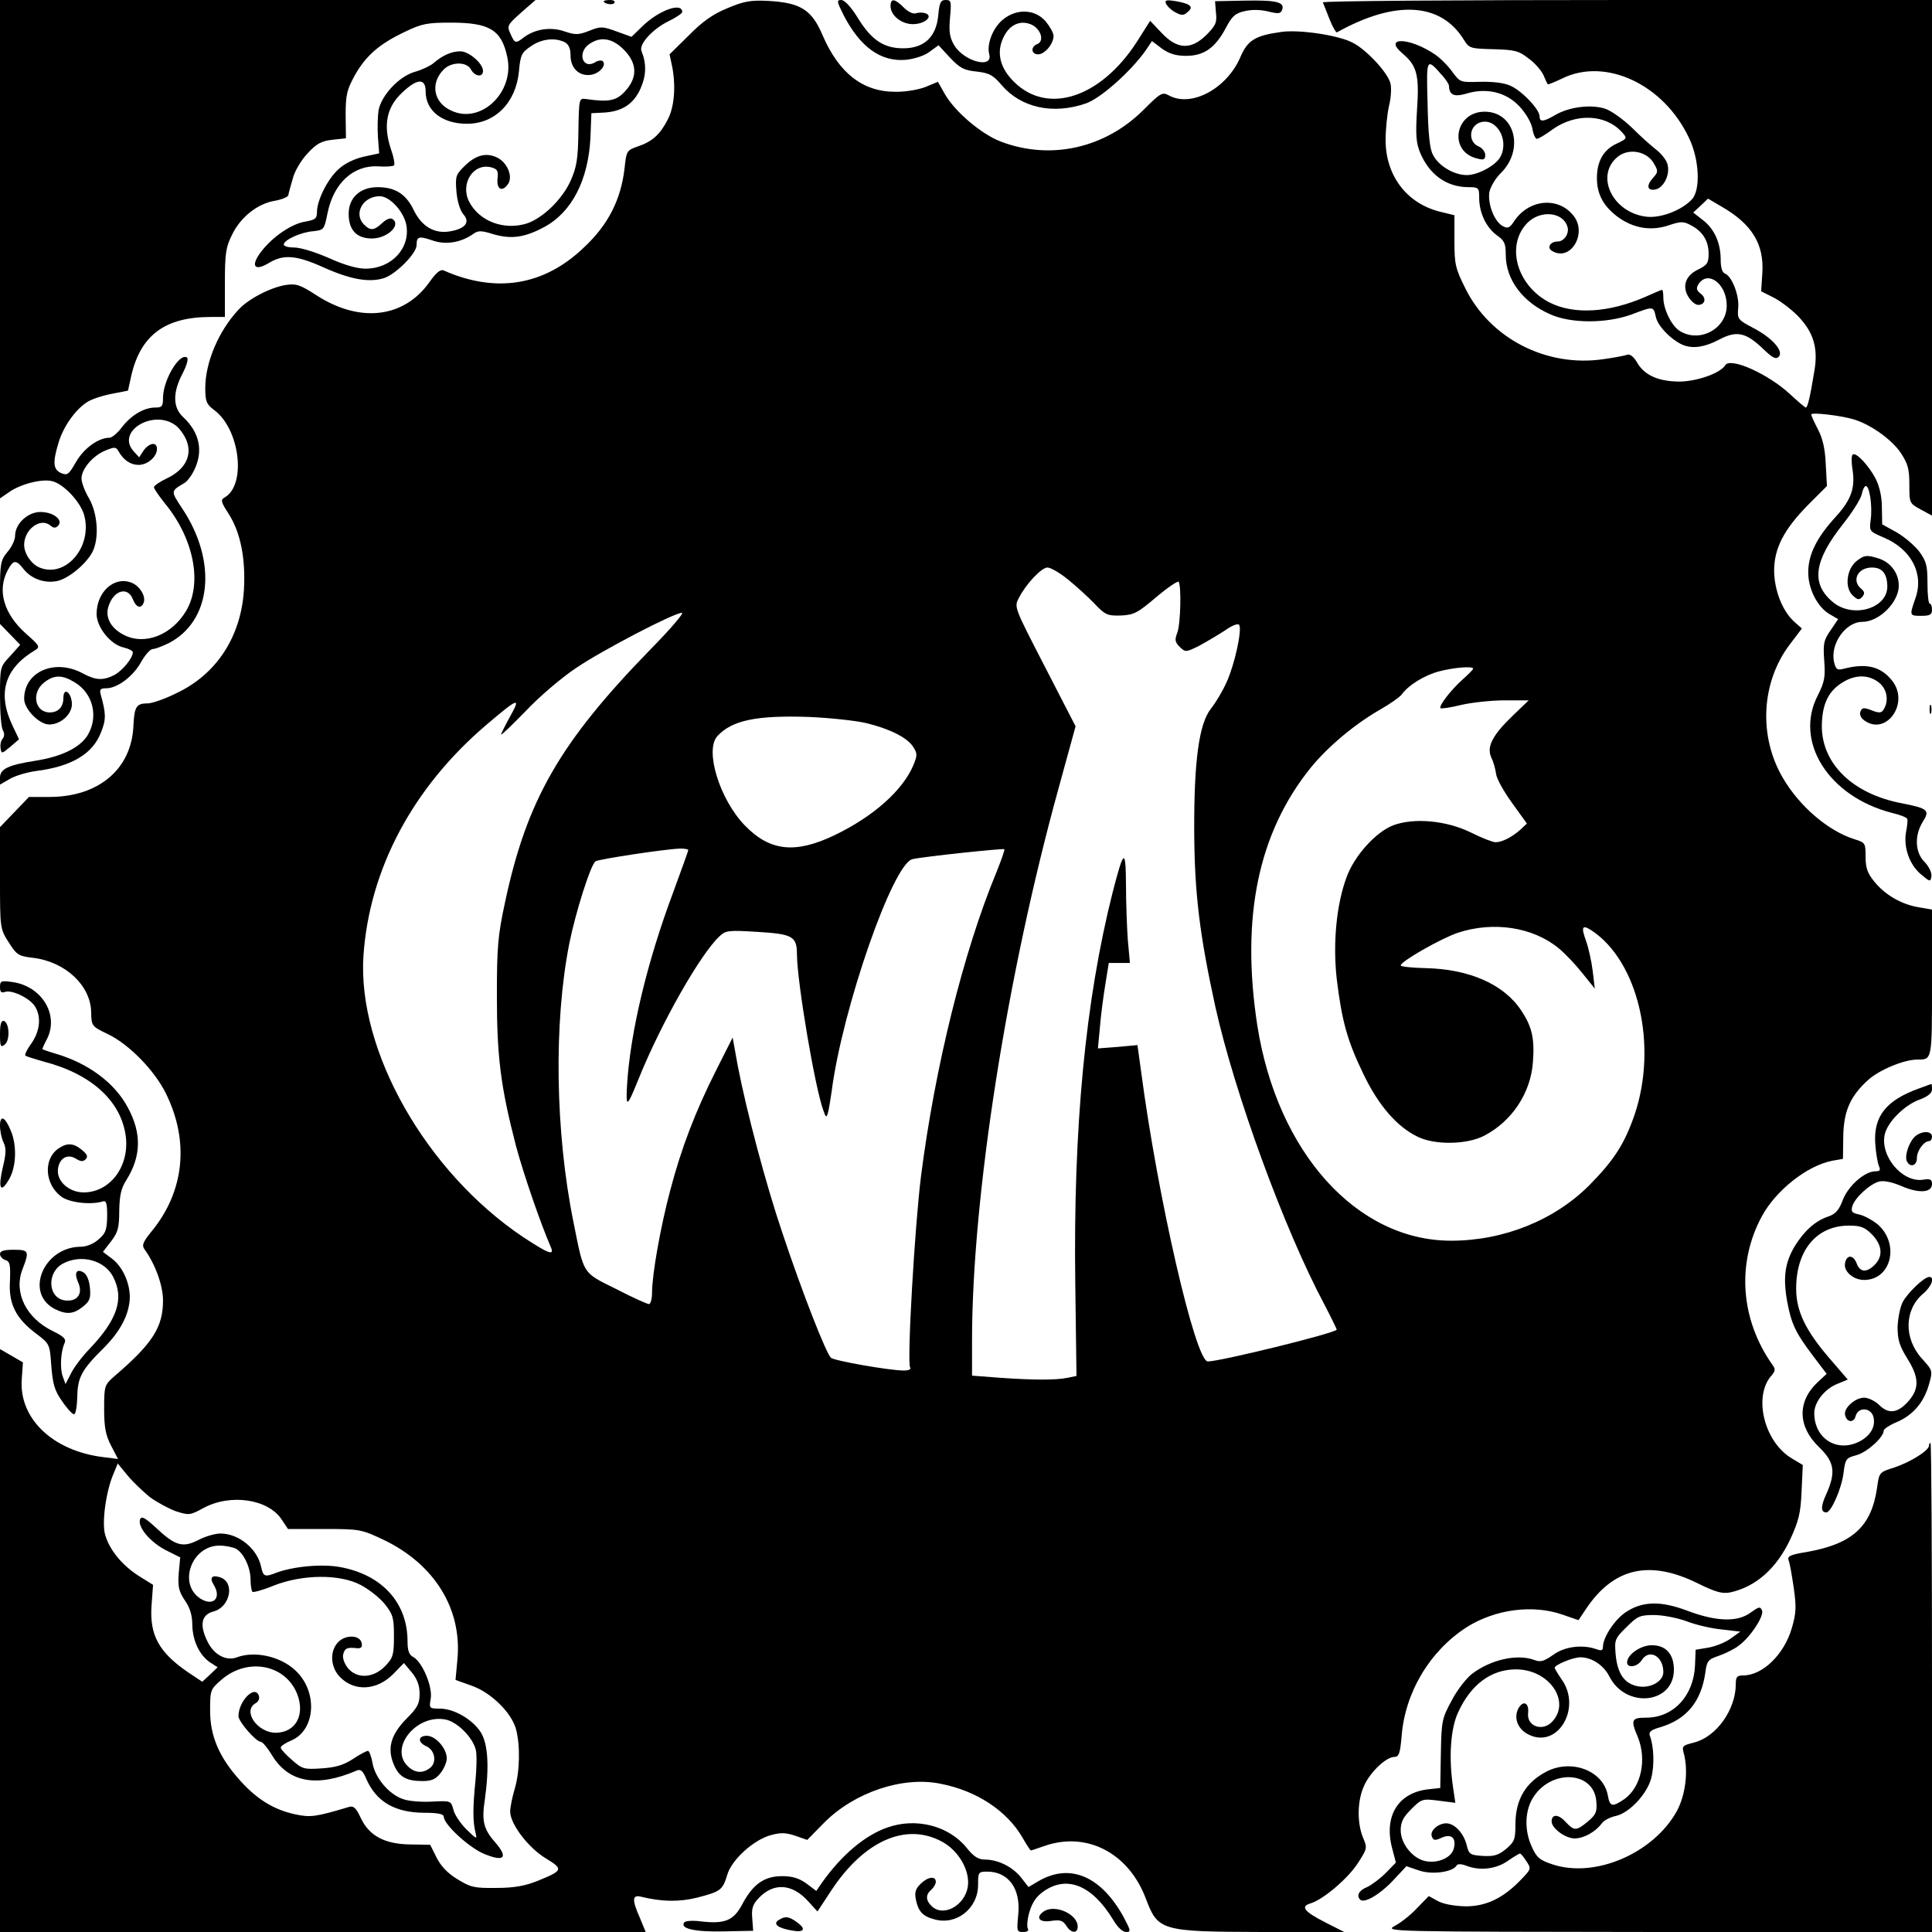
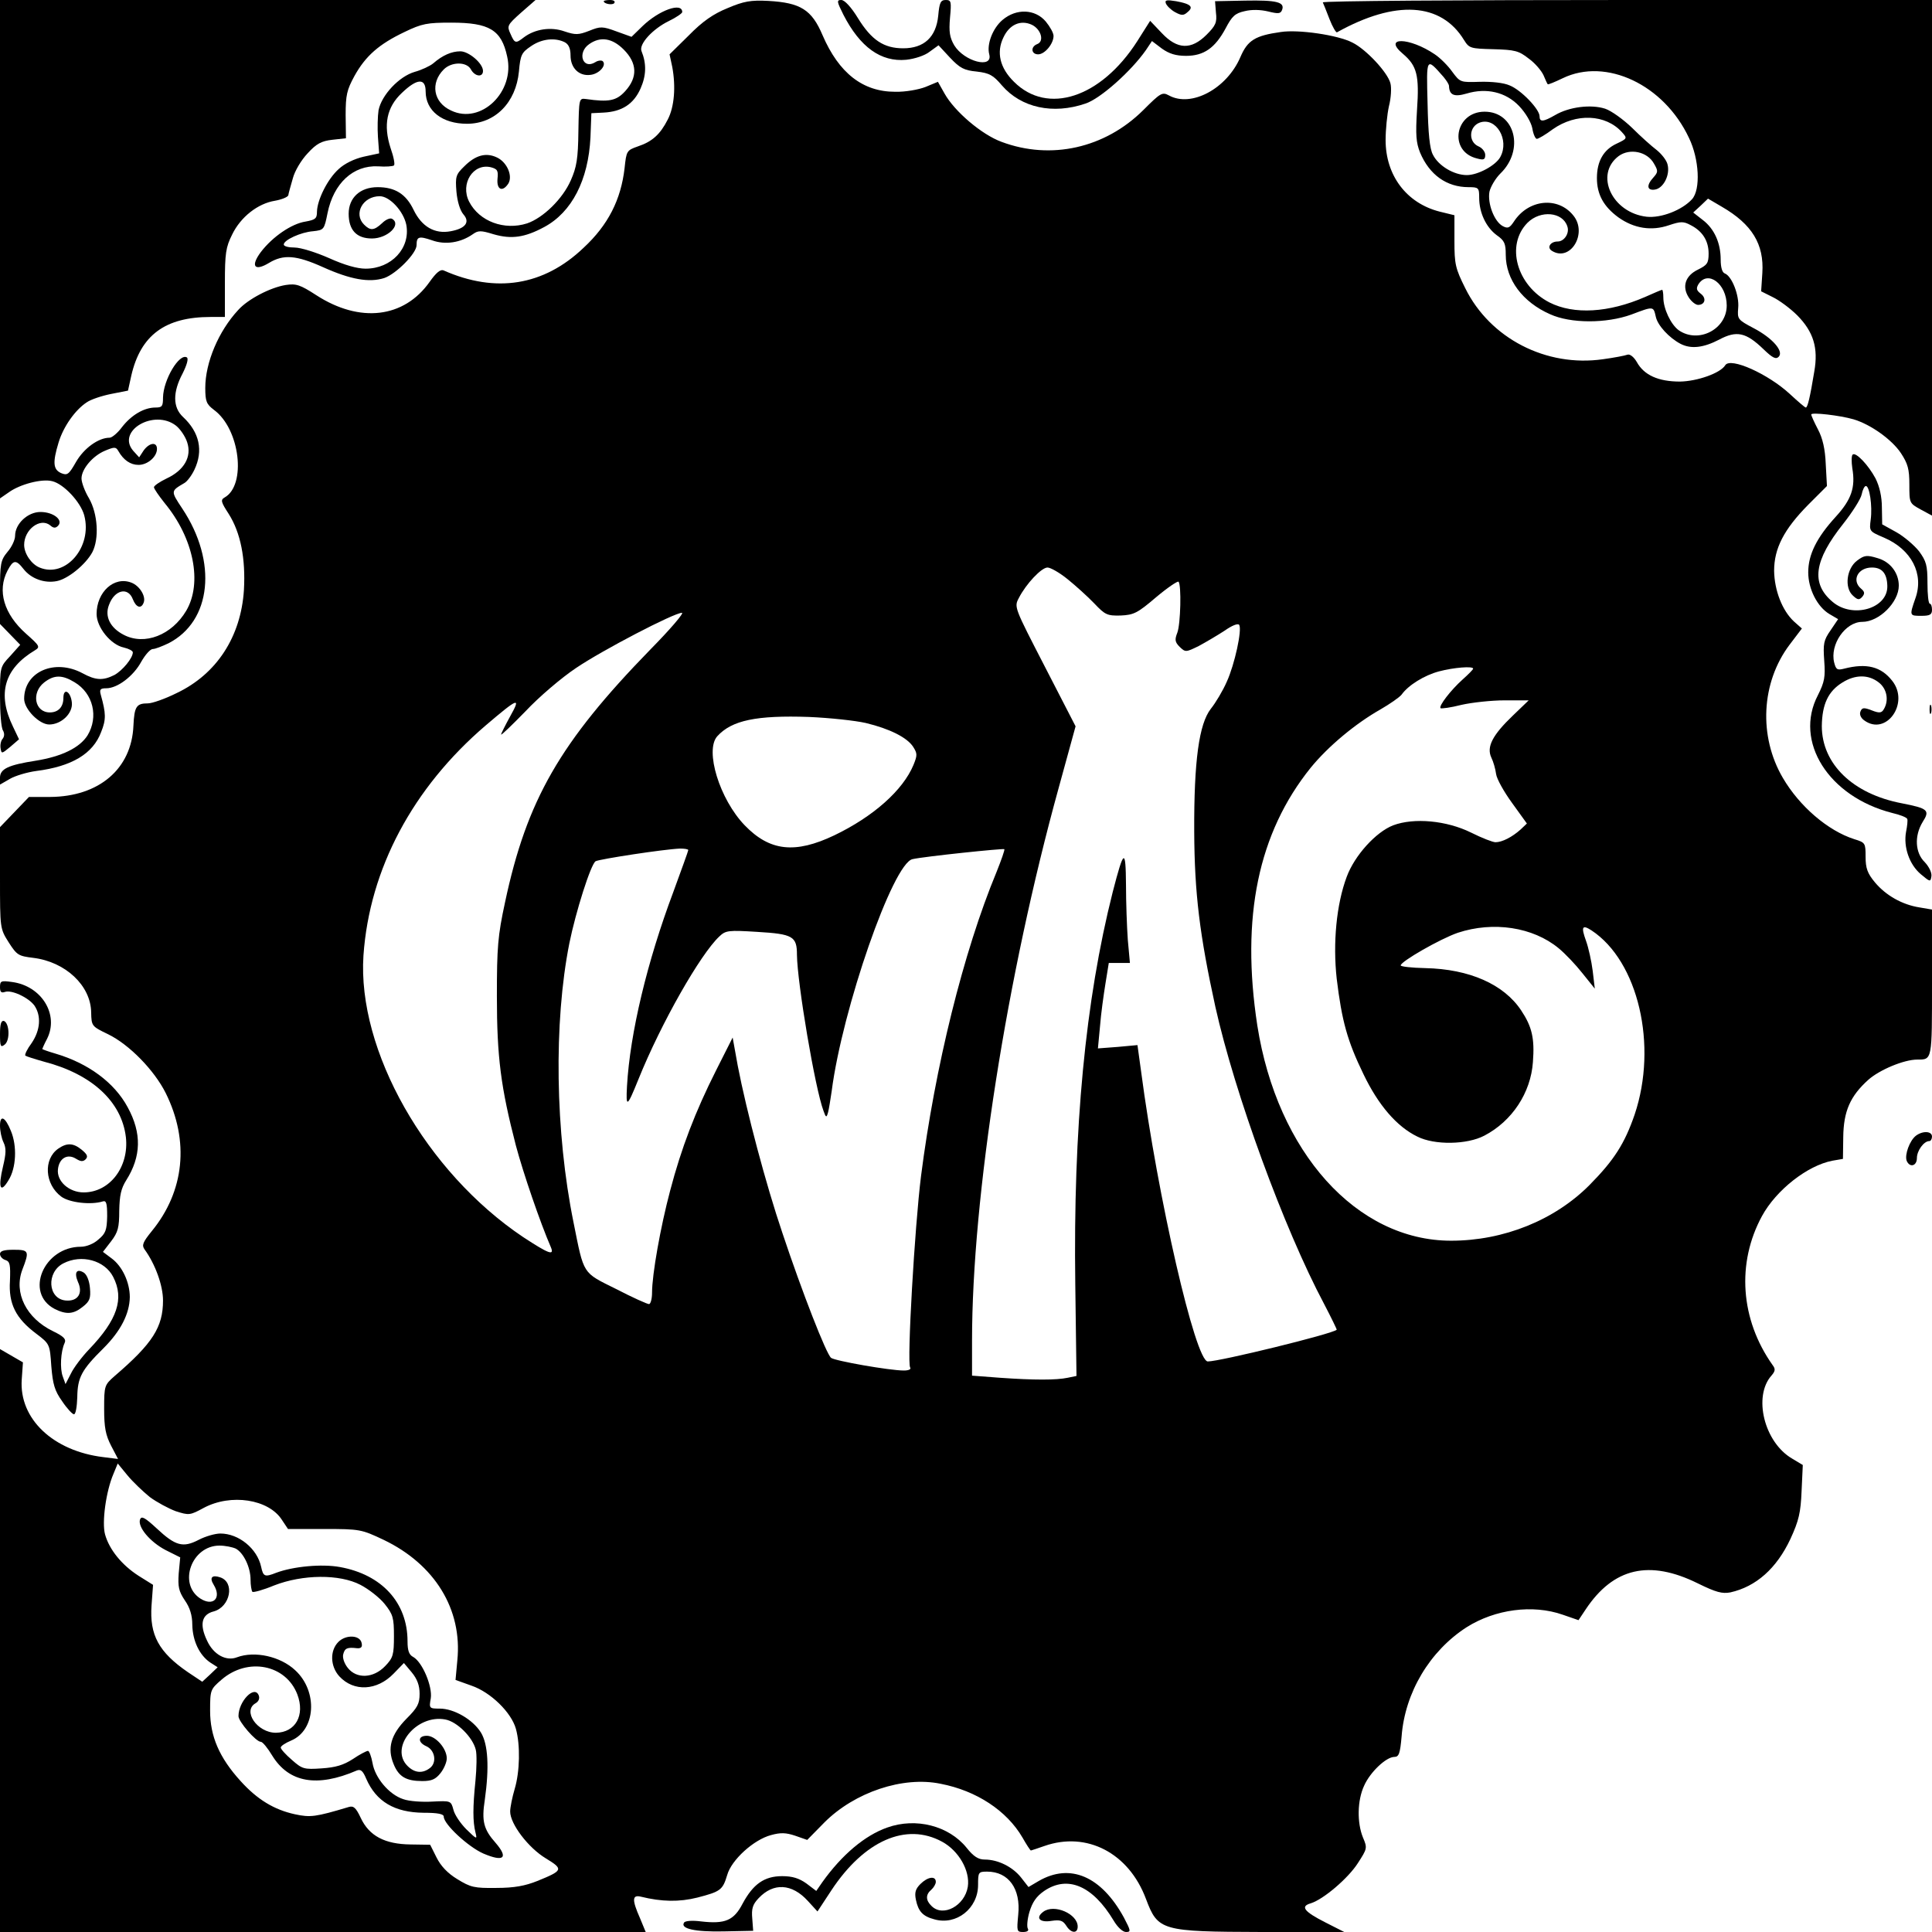
<svg xmlns="http://www.w3.org/2000/svg" version="1.0" width="640pt" height="640pt" viewBox="0 0 640 640" preserveAspectRatio="xMidYMid meet">
  <g transform="translate(0,640) scale(0.1,-0.1)" fill="#000000" stroke="none">
    <path d="M0 5574 l0 -825 29 20 c37 27 110 46 144 37 38 -9 94 -69 106 -113 28 -105 -62 -209 -148 -173 -27 11 -51 46 -51 75 0 51 53 91 86 65 11 -10 18 -10 26 -2 19 19 -15 46 -58 46 -42 0 -84 -39 -84 -79 0 -13 -11 -37 -25 -53 -23 -28 -25 -38 -25 -134 l0 -105 34 -35 33 -34 -33 -37 c-34 -36 -34 -37 -34 -134 0 -54 4 -105 10 -113 5 -9 5 -19 -1 -27 -6 -6 -9 -21 -7 -32 3 -19 4 -18 32 5 l29 25 -20 42 c-53 109 -29 192 73 253 18 11 15 15 -30 55 -73 65 -96 142 -61 209 19 36 28 37 53 5 25 -32 69 -48 110 -40 37 7 96 55 118 96 23 45 18 127 -11 178 -14 23 -25 53 -25 66 0 31 37 75 78 92 31 13 36 13 44 -1 17 -30 40 -46 67 -46 30 0 61 27 61 53 0 24 -25 21 -44 -5 l-15 -23 -20 22 c-56 66 70 139 142 83 14 -11 31 -36 37 -55 16 -48 -10 -93 -68 -120 -23 -11 -42 -24 -42 -29 0 -5 16 -28 35 -52 97 -117 126 -265 72 -357 -48 -81 -138 -116 -207 -80 -45 23 -64 61 -49 99 18 50 63 61 79 19 11 -28 28 -33 36 -11 8 21 -14 56 -41 66 -57 22 -115 -31 -115 -104 0 -44 47 -102 90 -111 17 -4 30 -11 30 -16 0 -19 -34 -60 -61 -75 -38 -19 -62 -18 -106 6 -92 49 -193 5 -193 -85 0 -34 50 -85 83 -85 40 0 79 37 75 73 -4 37 -28 50 -28 15 0 -30 -17 -48 -45 -48 -50 0 -62 65 -19 99 33 26 60 26 101 1 62 -37 80 -115 43 -176 -26 -41 -85 -70 -172 -84 -90 -14 -118 -27 -118 -56 l0 -23 33 19 c17 10 57 22 87 26 118 15 188 57 215 129 17 42 16 62 -1 123 -5 18 -2 22 18 22 37 0 90 40 116 88 13 23 30 42 38 42 8 0 31 9 52 19 143 73 163 270 46 446 -39 59 -39 58 7 85 9 5 24 25 33 44 30 63 17 124 -38 175 -34 32 -34 82 -1 144 14 28 20 49 14 53 -25 15 -78 -74 -79 -133 0 -29 -3 -33 -25 -33 -38 0 -80 -25 -111 -65 -14 -19 -33 -35 -41 -35 -37 0 -85 -35 -111 -80 -24 -42 -29 -46 -50 -37 -26 12 -28 35 -8 101 16 53 55 108 93 133 14 10 51 22 81 28 l56 11 11 50 c31 134 112 194 263 194 l47 0 0 112 c0 99 3 119 24 161 28 58 85 103 142 112 22 4 42 12 44 18 1 7 8 32 15 56 6 24 28 61 49 83 29 32 46 41 82 45 l45 5 -1 77 c0 66 4 83 29 129 37 67 82 106 166 146 58 28 75 31 155 31 126 0 166 -24 185 -112 27 -117 -87 -227 -186 -179 -59 27 -69 91 -24 136 26 26 76 26 90 0 13 -24 40 -27 40 -5 0 25 -47 65 -75 65 -29 0 -59 -13 -90 -40 -11 -9 -39 -22 -61 -28 -52 -15 -110 -77 -120 -127 -3 -20 -4 -60 -2 -89 l4 -54 -51 -11 c-31 -7 -64 -23 -83 -41 -37 -33 -71 -102 -72 -141 0 -23 -5 -27 -38 -33 -46 -7 -109 -50 -148 -101 -35 -47 -21 -65 27 -36 48 29 90 26 179 -14 91 -41 153 -52 203 -36 40 14 107 82 107 109 0 28 7 31 51 16 44 -16 95 -8 135 20 18 13 27 13 69 0 59 -17 103 -11 168 24 91 49 146 155 153 297 l3 80 40 2 c61 3 100 28 123 80 19 43 20 82 3 124 -9 23 37 73 90 99 25 12 45 26 45 30 0 34 -77 6 -131 -46 l-37 -36 -50 18 c-46 17 -53 17 -90 2 -36 -14 -46 -14 -82 -2 -45 16 -98 8 -135 -20 -27 -21 -30 -20 -44 12 -12 26 -11 29 35 70 l48 42 -887 0 -887 0 0 -826z m1871 686 c13 -7 19 -21 19 -44 0 -41 28 -69 66 -64 28 3 54 31 41 45 -4 4 -16 3 -25 -3 -42 -26 -61 32 -20 60 37 26 76 20 114 -18 45 -45 47 -92 5 -138 -29 -32 -54 -37 -130 -26 -23 3 -23 2 -25 -107 -1 -91 -6 -119 -25 -162 -27 -62 -92 -125 -145 -143 -75 -24 -158 6 -192 72 -30 59 13 128 72 114 22 -6 25 -11 22 -39 -3 -36 17 -44 36 -15 15 25 -4 70 -37 86 -37 18 -72 8 -109 -29 -28 -27 -30 -34 -26 -84 3 -33 12 -62 23 -75 23 -26 7 -47 -42 -56 -53 -10 -96 15 -123 71 -25 52 -61 75 -119 75 -58 0 -96 -35 -96 -88 0 -54 26 -82 77 -82 52 0 99 46 67 65 -6 4 -21 -2 -33 -14 -27 -25 -39 -26 -60 -5 -36 36 -4 94 52 94 33 0 79 -50 88 -95 14 -77 -49 -145 -135 -145 -28 0 -70 12 -121 35 -43 19 -94 35 -114 35 -20 0 -36 4 -36 10 0 15 57 41 97 44 36 4 37 5 48 60 20 99 85 159 167 155 26 -2 50 0 53 3 4 3 -1 29 -11 57 -25 77 -13 136 37 183 51 49 79 50 79 5 0 -64 55 -107 137 -107 93 0 162 70 172 173 5 56 9 63 40 84 36 25 80 29 112 13z" />
    <path d="M2000 6396 c0 -9 30 -14 35 -6 4 6 -3 10 -14 10 -12 0 -21 -2 -21 -4z" />
    <path d="M2410 6373 c-47 -19 -83 -44 -128 -90 l-64 -63 9 -42 c12 -65 7 -132 -15 -174 -25 -49 -51 -73 -99 -89 -37 -13 -38 -15 -44 -72 -12 -104 -54 -188 -136 -264 -132 -126 -291 -151 -463 -75 -11 5 -25 -7 -47 -38 -85 -120 -231 -137 -375 -44 -54 35 -67 39 -101 34 -51 -8 -126 -47 -158 -83 -65 -70 -109 -174 -109 -258 0 -45 4 -54 29 -73 86 -63 108 -249 35 -290 -14 -8 -12 -15 14 -55 39 -62 56 -147 50 -252 -10 -154 -90 -278 -223 -341 -38 -19 -81 -34 -95 -34 -38 0 -45 -10 -48 -74 -6 -143 -114 -235 -276 -236 l-70 0 -48 -50 -48 -50 0 -168 c0 -168 0 -168 29 -214 27 -42 32 -45 81 -51 107 -13 191 -92 192 -181 1 -45 2 -46 56 -72 70 -34 153 -119 191 -195 79 -159 62 -325 -46 -457 -30 -37 -34 -47 -24 -61 35 -48 61 -119 61 -169 0 -88 -34 -142 -160 -250 -34 -30 -35 -32 -35 -109 0 -62 5 -87 23 -122 l23 -44 -48 6 c-167 20 -280 127 -271 257 l4 57 -38 22 -38 22 0 -966 0 -965 1070 0 1069 0 -19 46 c-27 61 -26 78 3 71 69 -17 127 -18 187 -3 77 20 84 25 99 75 14 50 88 117 145 132 32 9 50 8 80 -2 l40 -14 57 58 c100 100 260 154 385 128 119 -23 219 -89 271 -178 13 -23 26 -43 28 -43 1 0 22 7 45 15 140 49 279 -23 336 -175 40 -106 50 -109 384 -110 l273 0 -63 32 c-71 36 -83 53 -48 63 42 13 124 83 156 133 31 48 32 50 17 85 -20 49 -19 123 4 172 20 45 73 95 100 95 15 0 19 11 24 68 11 145 93 283 216 362 94 59 218 76 318 41 l52 -18 24 36 c92 138 211 165 371 86 61 -30 81 -35 108 -30 85 19 153 79 199 177 28 61 34 87 37 159 l4 86 -35 21 c-93 54 -130 206 -69 275 13 15 14 22 4 35 -107 151 -120 338 -35 494 47 86 150 167 233 183 l35 6 1 72 c1 86 23 136 83 190 37 33 118 67 162 67 50 0 49 -4 49 255 l0 242 -41 7 c-58 9 -112 40 -148 83 -25 30 -31 47 -31 85 0 45 -1 47 -37 58 -88 28 -182 109 -237 203 -81 138 -72 316 22 441 l41 54 -26 23 c-39 36 -65 103 -66 168 0 74 32 137 113 219 l62 62 -4 73 c-2 49 -10 85 -26 115 -12 23 -22 45 -22 49 0 8 95 -3 140 -16 57 -17 127 -67 157 -112 23 -35 28 -53 28 -104 0 -62 0 -62 38 -83 l37 -20 0 854 0 854 -1011 0 c-556 0 -1009 -3 -1007 -8 2 -4 12 -29 22 -55 10 -26 22 -46 25 -44 194 108 345 99 421 -26 17 -27 21 -28 97 -30 71 -2 84 -5 117 -31 21 -15 42 -40 49 -55 6 -14 12 -28 14 -30 1 -2 23 7 50 20 143 69 335 -21 418 -198 34 -70 39 -171 10 -203 -33 -36 -102 -63 -150 -58 -115 13 -174 140 -93 201 37 27 95 15 117 -25 14 -24 14 -28 -2 -46 -24 -26 -21 -44 5 -40 28 4 51 48 42 83 -3 14 -20 35 -36 48 -16 12 -53 45 -81 73 -29 28 -69 57 -90 64 -47 15 -119 6 -165 -21 -40 -23 -52 -24 -52 -4 0 23 -61 87 -99 102 -20 9 -60 13 -99 12 -64 -2 -65 -2 -91 33 -14 20 -40 46 -58 58 -84 57 -174 59 -106 2 47 -40 55 -71 47 -187 -5 -82 -3 -107 10 -140 31 -74 88 -115 161 -115 33 0 35 -2 35 -35 0 -50 23 -98 58 -124 26 -18 30 -28 30 -65 0 -82 56 -157 147 -197 68 -31 186 -31 269 -1 74 28 73 28 81 -7 6 -29 44 -70 82 -90 35 -18 76 -13 128 14 58 31 89 24 147 -32 30 -29 41 -34 50 -25 18 18 -20 62 -83 95 -53 28 -54 30 -51 67 4 42 -21 105 -44 114 -9 3 -14 20 -14 46 0 55 -21 102 -59 131 l-32 25 25 23 24 23 46 -27 c100 -58 140 -124 134 -219 l-4 -61 38 -19 c21 -10 58 -37 82 -61 53 -54 70 -107 56 -186 -14 -85 -22 -119 -28 -119 -3 0 -26 20 -52 44 -72 67 -198 124 -215 96 -16 -26 -92 -53 -150 -54 -71 0 -119 21 -143 65 -10 17 -23 27 -31 24 -8 -3 -44 -10 -81 -15 -188 -27 -374 69 -456 235 -33 66 -36 80 -36 157 l0 85 -49 12 c-110 28 -179 120 -179 237 0 34 5 85 11 112 7 27 9 61 5 76 -9 36 -81 113 -126 135 -48 25 -179 44 -237 35 -85 -12 -110 -27 -134 -83 -45 -105 -163 -168 -237 -127 -22 12 -28 8 -85 -49 -127 -126 -306 -166 -469 -105 -66 24 -156 101 -189 160 l-22 39 -41 -17 c-23 -9 -68 -17 -101 -16 -107 0 -186 62 -240 187 -36 85 -73 108 -180 114 -58 3 -81 -1 -135 -24z m2372 -228 c9 -11 18 -24 18 -30 1 -30 17 -37 58 -25 66 20 130 5 174 -41 22 -23 40 -54 44 -74 3 -19 10 -35 15 -35 5 0 29 14 53 32 77 54 175 50 229 -10 18 -20 18 -21 -18 -38 -43 -20 -65 -58 -65 -114 0 -54 22 -94 71 -130 52 -37 110 -46 168 -26 39 13 48 13 72 0 39 -20 59 -52 59 -94 0 -32 -5 -38 -35 -53 -42 -20 -54 -56 -31 -92 9 -14 23 -25 31 -25 23 0 29 22 9 37 -14 11 -16 17 -8 31 31 49 94 2 94 -70 0 -79 -94 -127 -159 -82 -26 19 -51 71 -51 109 0 14 -2 25 -4 25 -2 0 -28 -11 -57 -24 -120 -52 -235 -59 -316 -18 -109 56 -146 190 -73 264 43 43 117 36 132 -12 8 -22 -10 -50 -32 -50 -24 0 -37 -20 -19 -31 61 -38 119 58 71 117 -51 64 -149 54 -197 -20 -14 -21 -20 -24 -37 -15 -28 15 -51 75 -44 114 4 17 20 44 36 60 81 78 49 205 -52 205 -99 0 -121 -132 -25 -155 22 -6 27 -4 27 12 0 10 -10 23 -22 28 -35 15 -32 66 4 79 54 19 99 -57 68 -114 -15 -28 -74 -60 -111 -60 -43 0 -94 31 -112 67 -11 19 -16 72 -18 170 -4 155 -5 154 53 88z m-1245 -1664 c26 -21 66 -57 88 -80 36 -38 43 -41 87 -40 44 2 56 8 117 60 38 32 72 55 75 52 10 -10 7 -140 -4 -169 -9 -23 -8 -31 8 -47 19 -18 20 -18 63 3 24 13 63 36 86 51 24 17 44 25 48 19 10 -16 -15 -131 -41 -188 -13 -30 -37 -70 -53 -90 -39 -50 -56 -172 -55 -407 1 -205 18 -342 70 -580 64 -287 227 -734 360 -984 24 -46 43 -85 42 -86 -15 -14 -387 -105 -427 -105 -41 0 -166 543 -221 961 l-12 87 -65 -6 -66 -5 7 74 c3 40 12 104 18 141 l11 68 35 0 35 0 -7 77 c-3 42 -6 124 -6 182 -1 123 -7 119 -44 -24 -91 -360 -131 -783 -124 -1299 l4 -304 -29 -6 c-38 -8 -112 -8 -225 0 l-92 7 0 116 c0 475 115 1209 287 1831 l56 204 -102 198 c-101 196 -102 197 -86 227 24 47 75 101 95 101 10 0 40 -17 67 -39z m-1383 -233 c-299 -307 -409 -498 -481 -837 -24 -111 -27 -149 -27 -311 0 -202 13 -302 63 -495 24 -90 80 -254 116 -337 12 -29 -8 -21 -92 34 -322 216 -550 618 -529 933 20 286 163 555 405 762 108 92 118 96 81 30 -16 -29 -30 -57 -30 -60 0 -4 36 31 81 77 44 47 119 111 167 143 87 59 325 183 351 183 8 0 -39 -55 -105 -122z m2726 -63 c0 -3 -16 -19 -35 -36 -39 -35 -80 -88 -73 -95 3 -2 34 2 69 11 35 8 100 15 143 15 l80 0 -52 -50 c-68 -65 -88 -104 -72 -139 7 -14 14 -39 16 -55 2 -16 26 -59 53 -96 l49 -68 -21 -20 c-28 -25 -61 -42 -83 -42 -9 0 -45 14 -81 32 -81 40 -189 50 -258 24 -57 -22 -128 -100 -154 -171 -34 -91 -46 -219 -33 -337 17 -140 35 -206 89 -317 49 -102 110 -173 178 -206 57 -29 165 -27 222 3 92 48 154 142 161 244 6 78 -3 117 -39 171 -57 86 -171 137 -318 140 -45 1 -81 5 -81 9 0 13 131 88 189 108 118 39 249 19 334 -51 22 -18 57 -55 79 -83 l41 -51 -7 59 c-4 32 -14 77 -22 99 -17 47 -13 55 18 35 155 -102 220 -381 143 -610 -33 -96 -68 -151 -149 -233 -116 -117 -285 -185 -459 -185 -313 0 -576 293 -642 713 -55 359 3 638 177 854 58 71 148 146 231 193 31 18 63 40 70 49 22 31 75 64 124 77 49 13 113 18 113 9z m-2012 -180 c79 -19 137 -48 157 -79 14 -22 14 -28 1 -60 -35 -84 -133 -171 -262 -233 -130 -62 -214 -53 -297 33 -83 86 -133 248 -91 295 48 53 130 70 304 64 69 -3 153 -12 188 -20z m-588 -421 c0 -3 -23 -66 -50 -140 -86 -229 -143 -466 -153 -642 -4 -73 0 -71 38 23 75 186 205 414 268 473 21 20 30 21 126 15 118 -7 131 -15 131 -76 1 -93 60 -443 88 -517 8 -23 10 -23 15 -5 3 11 8 43 12 70 35 272 203 756 268 769 40 9 300 36 304 33 2 -2 -10 -36 -26 -76 -110 -265 -204 -647 -250 -1007 -21 -168 -47 -617 -36 -634 4 -6 -5 -10 -21 -10 -47 0 -229 32 -241 42 -16 13 -96 218 -161 413 -55 162 -119 404 -148 554 l-17 94 -55 -109 c-69 -137 -115 -257 -152 -398 -32 -120 -60 -278 -60 -338 0 -21 -5 -38 -10 -38 -6 0 -55 22 -109 50 -113 56 -106 46 -141 220 -61 300 -66 663 -14 925 21 104 71 262 87 272 12 7 227 40 280 42 15 0 27 -2 27 -5z m-1784 -2143 c23 -17 62 -38 86 -47 44 -14 47 -14 93 11 90 48 215 29 259 -40 l20 -30 120 0 c118 0 123 -1 197 -36 169 -81 261 -230 244 -399 l-6 -65 53 -19 c64 -22 132 -89 147 -143 15 -54 13 -142 -4 -199 -8 -27 -15 -61 -15 -75 0 -41 60 -120 118 -155 59 -36 58 -40 -28 -75 -40 -16 -76 -23 -136 -23 -73 -1 -85 2 -129 29 -33 20 -55 44 -69 72 l-21 42 -65 1 c-85 1 -137 28 -165 88 -16 34 -24 41 -40 36 -110 -33 -127 -35 -178 -24 -69 15 -125 49 -180 110 -71 78 -101 149 -101 233 0 69 1 71 38 103 87 75 213 50 251 -49 26 -69 -6 -126 -71 -127 -62 0 -112 73 -67 98 10 6 14 16 10 26 -14 35 -67 -20 -67 -69 0 -18 58 -85 74 -85 6 0 23 -21 38 -46 55 -89 148 -106 280 -49 13 5 20 -1 31 -27 33 -76 94 -112 190 -113 47 0 67 -4 67 -13 0 -25 81 -100 131 -122 68 -29 84 -15 41 35 -40 45 -47 72 -36 143 15 107 11 184 -13 223 -27 43 -89 79 -136 79 -35 0 -36 1 -30 34 6 40 -28 120 -58 137 -14 7 -19 21 -19 52 0 128 -85 221 -224 246 -60 11 -155 2 -211 -19 -38 -15 -43 -13 -50 20 -13 60 -74 110 -135 110 -17 0 -49 -9 -72 -21 -52 -27 -77 -20 -139 38 -39 36 -50 42 -55 30 -9 -25 33 -75 85 -102 l48 -24 -5 -53 c-3 -44 0 -59 20 -89 17 -24 25 -50 25 -81 1 -54 24 -101 59 -125 l25 -16 -25 -24 -26 -24 -48 32 c-96 66 -127 123 -120 221 l5 68 -48 30 c-56 36 -97 87 -111 137 -11 40 3 143 28 201 l14 34 32 -39 c18 -22 52 -54 74 -72z m285 -171 c26 -14 49 -62 49 -103 0 -18 3 -36 6 -40 3 -3 36 6 72 21 95 37 217 38 286 2 27 -14 63 -42 80 -63 28 -35 31 -46 31 -107 0 -62 -3 -72 -29 -99 -39 -41 -95 -43 -124 -6 -12 15 -18 34 -15 45 5 20 13 24 46 20 13 -1 18 4 15 17 -5 27 -52 29 -77 4 -29 -29 -27 -81 3 -114 48 -52 125 -48 180 9 l34 35 26 -31 c18 -22 26 -43 26 -71 0 -33 -7 -46 -44 -83 -51 -52 -64 -97 -42 -150 17 -42 42 -56 95 -56 31 0 44 6 60 26 12 15 21 37 21 49 0 33 -37 75 -66 75 -30 0 -31 -22 -1 -35 28 -13 35 -54 11 -72 -25 -19 -51 -16 -74 7 -61 61 30 172 125 154 39 -7 91 -59 101 -100 4 -15 3 -61 -1 -103 -9 -88 -9 -135 0 -171 6 -24 5 -24 -30 10 -19 19 -39 48 -43 65 -8 30 -9 30 -70 27 -33 -2 -77 1 -96 8 -47 15 -94 71 -102 120 -4 22 -11 40 -15 40 -5 0 -28 -12 -50 -27 -31 -20 -57 -28 -104 -31 -58 -4 -64 -2 -98 28 -21 18 -37 36 -37 41 0 5 15 15 34 23 82 34 90 163 14 233 -49 46 -134 65 -193 43 -36 -14 -78 9 -99 55 -26 54 -18 87 22 97 55 15 71 97 21 113 -27 9 -36 -1 -21 -25 27 -44 -2 -73 -45 -45 -74 49 -28 175 64 175 19 0 43 -5 54 -10z" />
    <path d="M2794 6351 c55 -107 124 -157 208 -149 28 3 62 14 78 27 l29 21 38 -41 c33 -35 47 -42 88 -46 43 -5 55 -12 84 -46 64 -74 169 -97 277 -60 49 16 151 107 200 177 l20 30 33 -25 c24 -17 46 -24 80 -24 59 0 96 26 131 91 21 40 31 50 63 57 24 6 53 5 78 -1 33 -8 41 -8 46 5 10 26 -18 33 -122 31 l-100 -2 3 -38 c4 -32 -1 -43 -31 -73 -51 -51 -97 -49 -148 5 l-39 41 -43 -68 c-120 -187 -297 -245 -408 -134 -47 46 -59 98 -35 147 20 43 57 59 94 42 31 -15 42 -55 18 -64 -23 -9 -20 -34 3 -34 22 0 51 35 51 61 0 10 -12 31 -26 48 -35 41 -97 44 -143 5 -32 -27 -53 -80 -44 -114 13 -49 -83 -24 -116 30 -15 26 -18 44 -14 91 5 54 4 59 -14 59 -17 0 -21 -8 -25 -52 -7 -71 -47 -108 -116 -108 -64 0 -105 27 -150 100 -22 36 -44 60 -55 60 -16 0 -15 -5 7 -49z" />
-     <path d="M2950 6380 c0 -31 36 -60 74 -60 39 0 69 26 42 36 -9 3 -23 3 -32 0 -9 -3 -25 4 -40 19 -30 30 -44 32 -44 5z" />
    <path d="M3862 6389 c3 -8 16 -21 30 -29 22 -12 29 -12 42 0 21 17 11 27 -38 36 -31 5 -38 4 -34 -7z" />
    <path d="M6137 4894 c-4 -4 -4 -24 -1 -45 11 -64 -3 -104 -55 -161 -63 -69 -91 -125 -91 -184 0 -55 30 -114 70 -138 l29 -17 -25 -37 c-23 -33 -25 -44 -21 -101 4 -54 1 -70 -21 -114 -80 -153 35 -336 246 -390 26 -6 49 -15 50 -20 2 -4 0 -23 -4 -43 -9 -50 11 -108 49 -140 31 -26 32 -26 35 -7 2 12 -8 32 -22 47 -32 31 -35 87 -7 133 25 39 18 45 -69 62 -163 31 -265 131 -265 256 1 72 21 115 68 144 43 27 87 27 121 0 27 -21 34 -60 16 -89 -7 -12 -15 -13 -40 -3 -26 10 -32 9 -37 -4 -4 -9 1 -21 12 -29 73 -54 152 57 93 131 -37 47 -85 59 -159 40 -23 -6 -27 -3 -33 20 -15 60 37 135 93 135 56 0 121 65 121 120 0 42 -28 79 -70 91 -36 11 -44 10 -68 -8 -35 -26 -43 -90 -14 -116 16 -15 21 -15 31 -4 9 11 8 17 -4 27 -32 27 -11 70 36 70 34 0 50 -20 51 -61 2 -75 -115 -109 -181 -53 -73 61 -62 137 35 259 30 38 58 82 61 97 3 15 9 28 14 28 12 0 22 -66 16 -111 -5 -39 -5 -39 44 -60 91 -39 133 -120 104 -201 -20 -58 -20 -58 20 -58 28 0 35 4 35 20 0 11 -3 20 -7 20 -5 0 -8 31 -8 68 0 60 -4 73 -28 106 -16 20 -50 49 -75 63 l-47 26 -1 56 c0 36 -8 70 -21 96 -24 45 -66 89 -76 79z" />
    <path d="M6392 4050 c0 -14 2 -19 5 -12 2 6 2 18 0 25 -3 6 -5 1 -5 -13z" />
    <path d="M0 3130 c0 -16 4 -20 16 -16 22 8 78 -18 98 -45 23 -34 20 -81 -9 -124 -15 -20 -24 -39 -21 -42 2 -2 30 -11 62 -20 158 -41 257 -132 271 -250 11 -98 -53 -183 -140 -183 -48 0 -90 37 -85 77 4 36 31 52 59 35 16 -10 24 -11 33 -2 8 9 5 16 -13 31 -28 23 -49 24 -78 4 -50 -35 -45 -118 10 -159 27 -20 98 -28 137 -16 12 4 15 -5 15 -49 -1 -46 -5 -57 -29 -77 -15 -14 -40 -24 -58 -24 -123 0 -188 -153 -87 -206 38 -19 62 -18 93 7 23 18 27 28 24 62 -2 24 -10 44 -20 51 -24 15 -33 1 -20 -30 18 -38 0 -66 -41 -62 -59 6 -64 94 -7 123 60 31 137 10 165 -45 37 -72 14 -142 -80 -240 -24 -25 -51 -61 -60 -80 l-18 -35 -9 25 c-10 26 -7 83 6 111 6 13 -3 22 -38 39 -89 43 -131 127 -102 204 24 62 22 66 -29 66 -32 0 -45 -4 -45 -14 0 -8 8 -17 18 -20 15 -5 17 -15 15 -69 -5 -76 19 -124 87 -175 45 -34 45 -35 50 -108 5 -60 11 -81 36 -116 16 -24 34 -43 39 -43 6 0 10 26 11 57 1 65 14 90 87 162 57 57 86 114 87 169 0 49 -25 103 -61 129 l-28 21 27 35 c23 30 27 46 27 101 1 51 6 74 23 101 50 79 52 156 5 242 -44 82 -131 146 -240 178 -24 7 -43 14 -43 15 0 1 7 17 16 34 40 80 -18 175 -116 188 -36 5 -40 4 -40 -17z" />
    <path d="M0 2975 c0 -42 2 -46 16 -35 18 15 15 71 -3 78 -9 2 -13 -10 -13 -43z" />
-     <path d="M6356 2794 c-108 -39 -150 -92 -144 -182 2 -31 8 -65 12 -74 6 -14 4 -18 -11 -18 -36 0 -90 -48 -108 -94 -13 -35 -25 -48 -49 -56 -42 -14 -78 -46 -110 -97 -33 -55 -40 -103 -26 -183 14 -76 28 -105 87 -183 l44 -58 -30 -28 c-68 -64 -66 -147 5 -215 51 -49 56 -83 24 -155 -19 -41 -19 -61 0 -61 16 0 51 80 57 131 6 47 8 49 44 59 35 10 89 59 89 81 0 5 19 18 43 28 54 23 90 65 107 125 13 46 12 46 -23 85 -61 67 -59 162 3 215 29 24 40 56 21 56 -17 0 -71 -52 -88 -83 -9 -18 -16 -55 -17 -83 0 -42 6 -62 32 -104 39 -62 40 -98 7 -138 -36 -43 -68 -48 -99 -17 -14 14 -37 25 -51 25 -29 0 -68 -34 -63 -57 5 -25 29 -28 35 -4 8 31 51 29 59 -3 8 -32 -10 -62 -46 -81 -74 -38 -150 9 -150 94 0 36 34 80 77 97 l34 14 -62 72 c-78 91 -109 155 -109 229 0 128 68 209 175 209 38 0 52 -5 76 -29 34 -35 38 -72 9 -101 -27 -27 -49 -25 -60 6 -11 28 -33 28 -38 0 -6 -27 27 -56 63 -56 91 0 119 121 44 185 -18 14 -45 29 -61 32 -23 5 -27 9 -22 27 8 28 58 74 89 82 16 4 44 -2 76 -16 57 -24 99 -21 99 8 0 15 -6 18 -30 14 -69 -10 -144 80 -126 152 10 40 63 93 111 112 31 11 45 23 45 35 0 11 -1 19 -2 18 -2 0 -20 -7 -42 -15z" />
    <path d="M0 2671 c0 -17 5 -42 12 -56 9 -19 8 -37 -2 -79 -17 -71 -9 -91 18 -46 26 41 29 114 8 164 -19 47 -36 54 -36 17z" />
    <path d="M6347 2638 c-21 -16 -38 -63 -31 -83 10 -24 34 -18 34 9 0 24 23 56 41 56 5 0 9 7 9 15 0 18 -30 20 -53 3z" />
-     <path d="M6390 1611 c0 -16 -61 -54 -114 -72 -51 -16 -51 -16 -58 -68 -19 -128 -81 -185 -232 -212 -56 -9 -66 -14 -61 -28 4 -9 11 -50 17 -91 9 -63 8 -84 -6 -132 -25 -88 -97 -158 -161 -158 -21 0 -25 -5 -25 -29 0 -84 -64 -174 -137 -193 -40 -10 -42 -12 -35 -37 15 -57 6 -136 -23 -190 -77 -140 -271 -224 -412 -177 -43 14 -53 23 -69 59 -24 52 -23 115 2 158 58 100 204 94 212 -8 3 -35 -1 -44 -28 -67 -39 -32 -45 -32 -75 0 -23 25 -45 25 -45 0 0 -22 45 -56 76 -56 31 0 70 22 91 51 7 9 26 19 44 23 45 9 105 72 119 126 11 42 9 105 -5 141 -4 12 5 19 37 28 85 26 133 84 147 179 5 40 9 45 45 57 22 8 51 22 65 33 39 28 85 98 78 117 -6 14 -10 13 -38 -7 -43 -32 -113 -30 -209 6 -89 34 -150 32 -205 -5 -36 -24 -75 -83 -75 -114 0 -13 -5 -14 -22 -8 -46 16 -105 9 -143 -19 -30 -21 -42 -25 -62 -17 -56 21 -144 2 -207 -46 -18 -14 -49 -53 -67 -88 -32 -59 -34 -67 -36 -176 l-2 -114 -37 -4 c-101 -10 -150 -87 -123 -193 l13 -50 -33 -34 c-19 -19 -47 -40 -62 -47 -27 -11 -37 -28 -23 -42 13 -13 65 17 108 63 l45 48 41 -14 c42 -15 112 -6 125 16 3 6 15 6 31 0 45 -18 99 -12 138 15 20 14 39 25 41 25 3 0 12 -11 21 -25 17 -25 16 -27 -17 -61 -59 -62 -116 -89 -184 -89 -36 1 -72 7 -91 17 l-31 17 -39 -40 c-21 -23 -55 -49 -74 -59 -34 -19 -20 -19 873 -20 l907 0 0 810 c0 446 -2 810 -5 810 -3 0 -5 -4 -5 -9z m-802 -582 c31 -12 84 -24 117 -27 l60 -7 -32 -23 c-18 -13 -51 -26 -74 -30 l-42 -7 -2 -51 c-4 -101 -71 -174 -162 -174 -48 0 -52 -7 -28 -63 31 -75 12 -166 -43 -206 -41 -28 -49 -27 -56 12 -15 81 -119 121 -202 79 -70 -36 -104 -93 -104 -176 0 -49 -3 -57 -31 -81 -26 -21 -40 -25 -77 -23 -43 3 -46 5 -54 38 -10 38 -40 70 -67 70 -27 0 -55 -25 -48 -43 5 -14 10 -15 32 -5 32 15 50 0 41 -35 -7 -31 -54 -51 -95 -42 -42 9 -81 58 -81 102 0 27 8 43 35 70 34 34 37 35 91 28 l55 -7 -8 54 c-14 96 -8 189 16 243 42 94 110 145 193 145 109 0 182 -105 121 -172 -32 -36 -86 -17 -81 27 4 34 -16 44 -32 16 -17 -32 -2 -71 36 -88 94 -45 173 87 109 181 -14 20 -25 39 -25 41 0 10 61 35 85 35 38 0 77 -26 96 -63 54 -108 214 -92 214 22 0 52 -27 81 -73 81 -37 0 -82 -31 -82 -57 0 -20 34 -15 48 7 25 40 72 14 72 -39 0 -31 -43 -55 -85 -47 -44 9 -67 41 -73 106 -4 47 -3 52 36 90 36 36 44 40 91 40 28 0 77 -9 109 -21z" />
    <path d="M2939 346 c-74 -26 -150 -90 -215 -181 l-20 -29 -33 25 c-24 17 -46 24 -80 24 -59 0 -96 -26 -131 -91 -29 -56 -58 -68 -137 -59 -30 4 -54 2 -57 -4 -13 -20 36 -31 131 -29 l98 2 -3 40 c-3 33 1 47 21 68 49 52 110 49 163 -9 l32 -35 46 70 c109 165 248 226 367 161 55 -30 93 -96 85 -149 -10 -63 -82 -102 -120 -64 -20 19 -20 38 -1 54 8 7 15 19 15 26 0 21 -27 17 -51 -7 -16 -16 -20 -28 -15 -52 8 -39 23 -55 61 -65 73 -21 145 36 145 114 0 42 1 44 30 44 71 0 112 -57 103 -143 -5 -54 -5 -57 16 -57 13 0 20 4 16 11 -4 6 -2 31 5 55 10 33 23 52 49 70 78 53 161 17 230 -98 13 -22 30 -38 41 -38 17 0 16 4 -7 48 -75 137 -178 181 -282 121 l-34 -20 -25 32 c-28 35 -76 59 -120 59 -21 0 -37 10 -60 39 -59 73 -168 101 -263 67z" />
    <path d="M3456 67 c-27 -20 -12 -37 28 -30 28 4 37 1 48 -16 16 -26 38 -27 38 -3 0 42 -78 76 -114 49z" />
-     <path d="M2580 40 c-21 -13 -4 -27 43 -35 42 -8 49 5 15 29 -26 18 -37 19 -58 6z" />
  </g>
</svg>